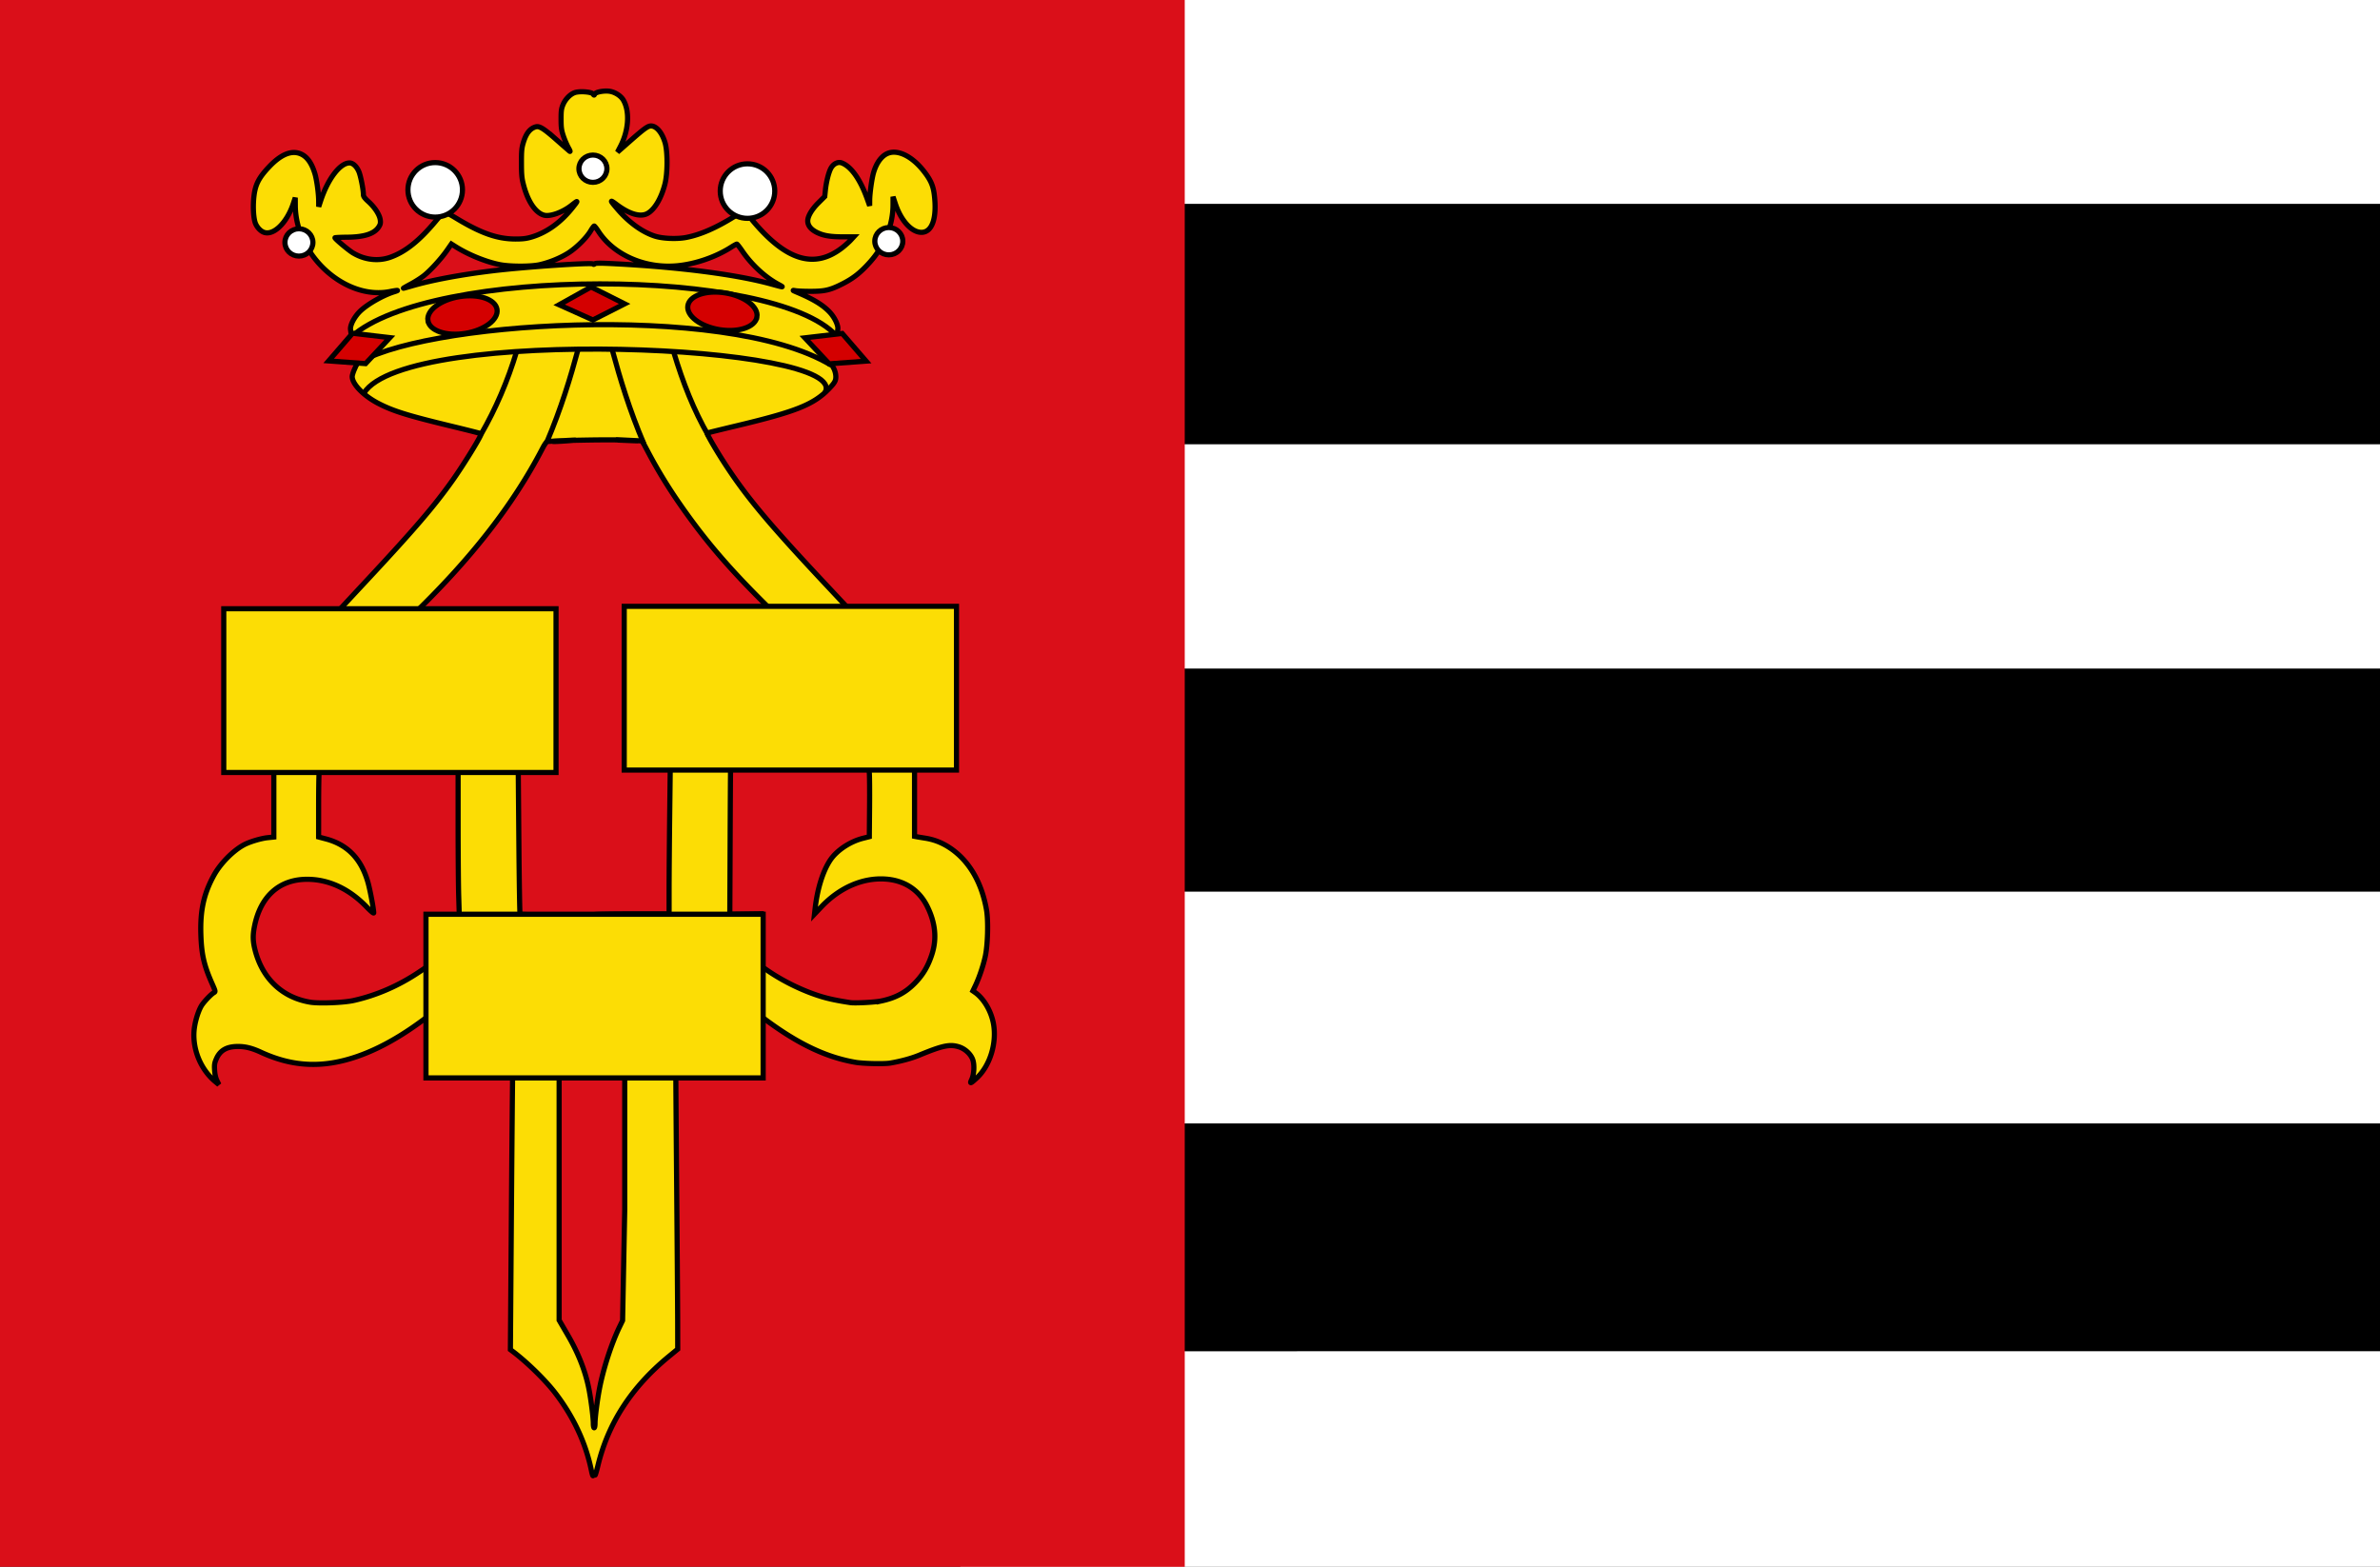
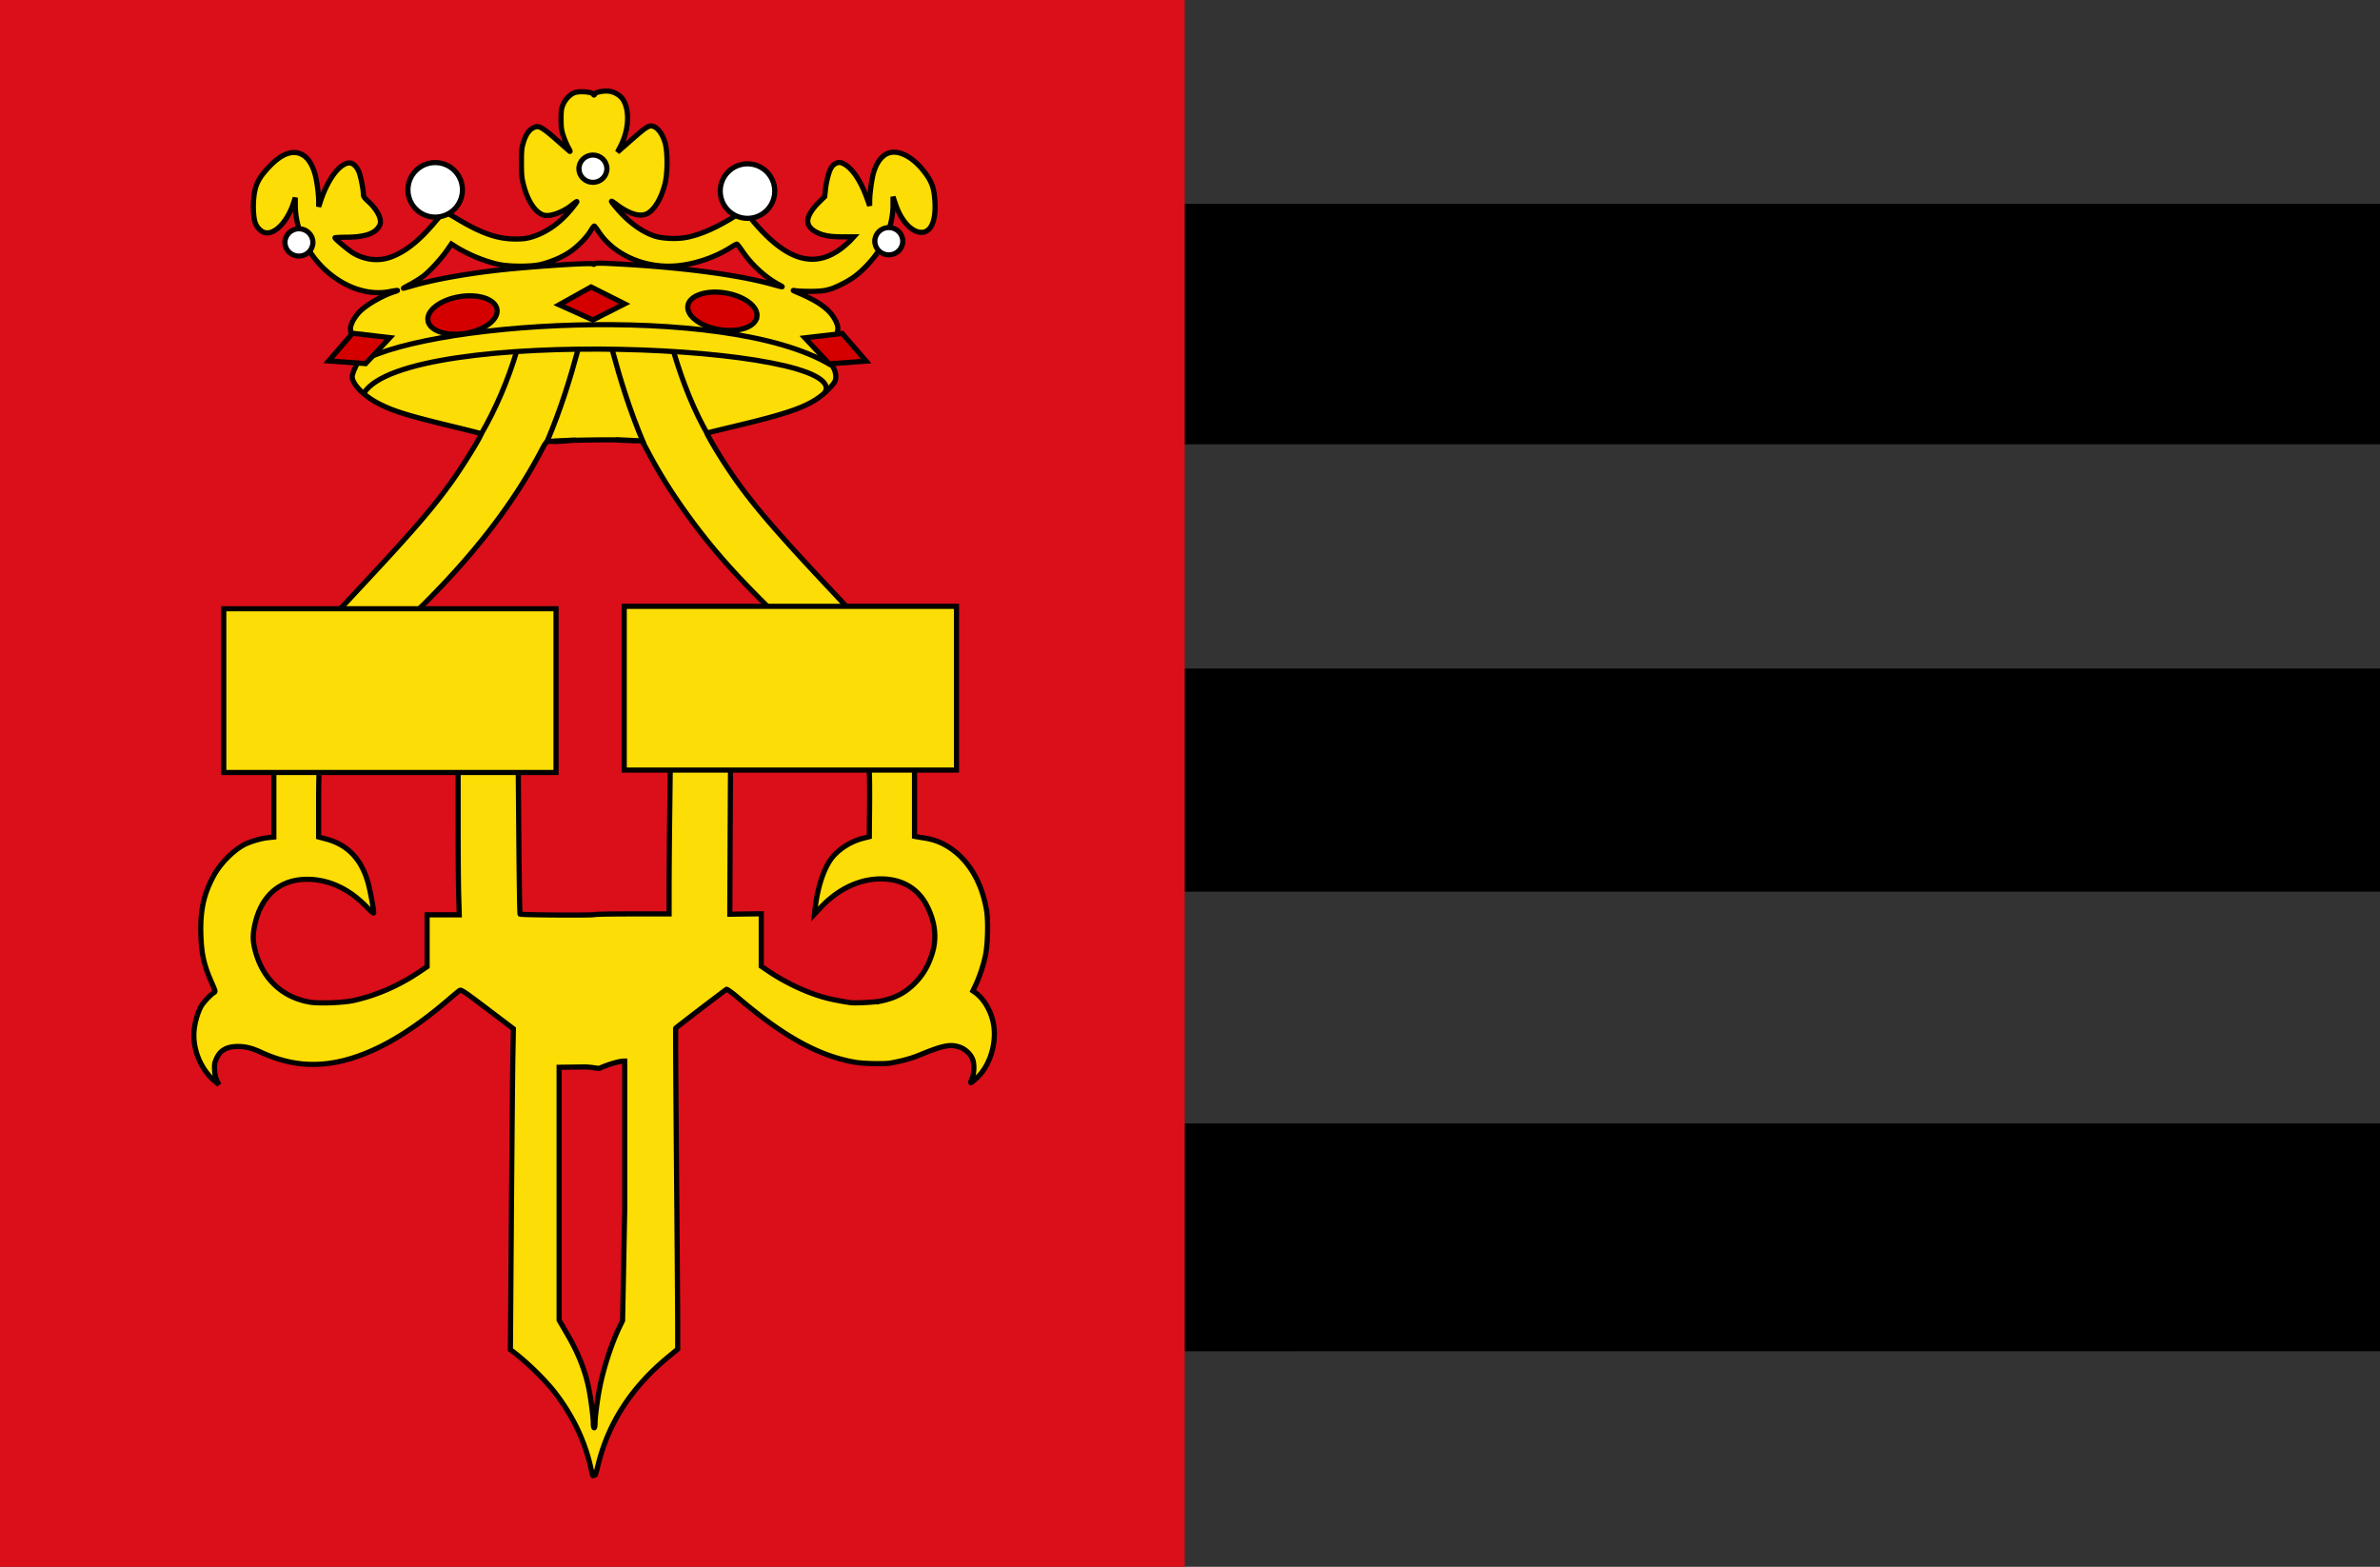
<svg xmlns="http://www.w3.org/2000/svg" width="970" height="638.571">
  <rect width="100%" height="100%" fill="#333333" stroke="none" />
-   <path d="M266.429 95.934H845v638.571H266.429z" style="fill:#fff;fill-opacity:1;fill-rule:evenodd;stroke:none" transform="translate(125 -95.934)" />
  <path d="M274.825 179.007H845v97.985H274.825zM339.475 368.411H845v90.914H339.475zM335.714 553.791H845v92.857H335.714z" style="fill:#000;fill-opacity:1;fill-rule:evenodd;stroke:none" transform="translate(125 -95.934)" />
  <path d="M-125 95.934h482.857v638.571H-125z" style="fill:#da0f19;fill-opacity:1;fill-rule:evenodd;stroke:none" transform="translate(125 -95.934)" />
  <path d="M115.997 695.078c-2.31-11.138-7.274-21.753-14.684-31.399-4.046-5.268-11.428-12.497-17.276-16.918l-1.014-.767.397-54.163c.219-29.79.491-59.219.606-65.398l.209-11.234-10.602-8.025c-9.609-7.273-10.669-7.982-11.313-7.56-.391.255-2.386 1.901-4.433 3.657-13.598 11.666-25.661 19.186-37.214 23.2-13.976 4.856-26.29 4.325-39.343-1.698-3.665-1.69-6.36-2.357-9.454-2.338-4.5.028-7.19 1.585-8.7 5.038-.75 1.718-.854 2.389-.714 4.632.107 1.726.435 3.178.958 4.246l.795 1.623-1.435-1.19c-5.822-4.827-9.224-12.825-8.709-20.472.22-3.264 1.479-7.717 2.896-10.25.873-1.559 3.937-4.832 5.229-5.587.663-.387.636-.517-.75-3.65-3.305-7.463-4.308-11.818-4.576-19.87-.332-9.986 1.185-16.848 5.404-24.44 2.656-4.78 7.812-9.973 12.22-12.307 2.3-1.218 6.879-2.588 9.58-2.867l2.529-.261v-35.09l10.18-25.273c10.148-25.198 10.185-25.28 12.188-27.51 1.105-1.23 8.33-9.023 16.056-17.318 19.073-20.478 27.038-29.784 34.472-40.275 4.731-6.678 11.97-18.508 11.577-18.92-.102-.106-5.894-1.574-12.872-3.26-17.058-4.125-23.037-5.995-28.952-9.056-6.058-3.135-10.72-7.917-10.707-10.984.004-.492.397-1.78.878-2.862l.874-1.967-1.229-6.794c-.676-3.737-1.229-7.285-1.229-7.885 0-1.822 1.745-4.998 3.888-7.074 3.004-2.912 9.372-6.55 13.926-7.957 2.304-.71 1.577-.757-1.691-.108-18.262 3.63-38.474-14.732-38.606-35.073l-.02-3.191-.798 2.409c-2.655 8.014-8.264 13.352-12.215 11.624-1.5-.656-2.952-2.44-3.436-4.216-.67-2.464-.82-6.89-.359-10.61.583-4.698 2.048-7.476 6.288-11.92 4.543-4.763 8.683-6.555 12.265-5.309 2.847.99 4.879 3.674 6.27 8.285.72 2.387 1.485 7.855 1.516 10.839l.027 2.572.814-2.457c2.946-8.9 7.885-15.363 11.74-15.363 1.418 0 2.95 1.441 3.845 3.618.732 1.782 1.81 7.294 1.81 9.253 0 .786.476 1.449 2.08 2.904 2.607 2.364 4.532 5.348 4.8 7.44.164 1.287.045 1.829-.632 2.872-1.827 2.817-5.896 4.126-13.002 4.185-2.654.022-4.825.127-4.826.233-.004.436 5.472 5.038 7.314 6.148 4.757 2.867 10.29 3.524 15.186 1.802 6.136-2.158 11.902-6.746 18.6-14.8 1.744-2.098 3.323-3.814 3.508-3.814.186 0 2.41 1.252 4.945 2.782 10.022 6.052 16.618 8.358 23.975 8.38 2.954.01 4.503-.18 6.598-.802 6.206-1.847 11.957-5.987 16.761-12.067 2.364-2.992 2.315-3.065-.551-.818-3.676 2.882-8.737 4.667-11.208 3.953-3.463-1.001-6.563-5.64-8.321-12.451-.675-2.616-.807-4.048-.814-8.818-.007-4.865.104-6.07.766-8.268 1.121-3.727 2.674-5.726 4.985-6.42 1.547-.465 3.196.544 8.467 5.181a802.057 802.057 0 0 0 5.384 4.71c.412.346.248-.154-.468-1.425-.607-1.077-1.523-3.217-2.037-4.757-.792-2.37-.936-3.42-.94-6.842-.005-3.457.113-4.32.818-5.967.96-2.244 2.902-4.224 4.777-4.872 1.96-.677 6.807-.317 7.413.55.413.592.488.6.68.077.299-.815 3.674-1.491 5.957-1.193 2.239.293 4.677 1.82 5.717 3.583 2.713 4.595 2.227 12.374-1.183 18.931l-1.192 2.291 5.394-4.742c5.531-4.862 6.99-5.902 8.275-5.902 2.22 0 4.484 2.685 5.714 6.775 1.106 3.684 1.08 12.56-.05 16.924-1.523 5.88-4.247 10.435-7.175 11.999-2.85 1.522-7.324.217-12.447-3.63-2.935-2.205-2.893-1.905.248 1.767 4.648 5.435 10.058 9.36 15.235 11.05 3.194 1.045 9.121 1.284 12.962.524 5.728-1.134 12.062-3.896 19.382-8.454 2.123-1.321 3.955-2.406 4.07-2.41.114-.004 1.245 1.275 2.513 2.841 14.132 17.452 26.036 21.28 37.642 12.104 1.157-.915 2.648-2.256 3.313-2.98l1.21-1.316-4.193-.003c-5.394-.004-8.23-.485-10.928-1.857-2.377-1.208-3.619-2.798-3.619-4.633 0-1.893 1.662-4.711 4.36-7.394l2.569-2.555.258-2.526c.347-3.4 1.353-7.396 2.27-9.024 1.015-1.8 2.834-2.702 4.34-2.153 3.85 1.403 7.583 6.657 10.456 14.713l.983 2.755.017-2.298c.02-2.75.867-8.788 1.566-11.167 1.11-3.78 2.998-6.497 5.333-7.681 4.095-2.075 10.099.68 15.026 6.894 2.819 3.556 3.92 5.975 4.378 9.626 1.197 9.525-.803 15.466-5.208 15.466-3.997 0-8.318-4.714-10.61-11.574l-.982-2.94-.004 3.23c-.012 8.348-3.39 16.731-9.47 23.502-3.804 4.237-6.687 6.514-11.067 8.739-5.02 2.55-7.146 3.063-12.81 3.088-2.606.012-5.449-.101-6.318-.251-1.467-.254-1.405-.2.878.77 6.528 2.775 10.34 5.124 13.058 8.05 1.794 1.929 3.253 4.838 3.259 6.493.002.592-.558 4.204-1.244 8.026-1.097 6.115-1.188 7.044-.755 7.74.9 1.448 1.348 3.458 1.095 4.903-.19 1.083-.812 1.986-2.74 3.982-6.21 6.423-13.372 9.295-37.592 15.075-6.564 1.567-11.996 2.902-12.073 2.969-.219.189 2.955 5.77 6.033 10.607 9.243 14.528 18.197 25.33 42.416 51.17l15.588 16.633 10.256 25.513 10.256 25.512v34.927l.79.155c.434.085 2.047.353 3.585.596 3.73.587 7.066 1.929 10.318 4.147 7.595 5.182 12.673 13.876 14.638 25.062.793 4.514.525 14.367-.52 19.068-.84 3.79-2.484 8.65-3.983 11.783l-1.048 2.192.813.564c3.588 2.49 6.587 7.526 7.554 12.69 1.484 7.92-1.365 17.233-6.807 22.25-2.54 2.342-2.918 2.454-2.044.606.995-2.104 1.195-6.016.417-8.15-.83-2.275-3.184-4.422-5.68-5.182-3.698-1.125-6.634-.501-16.174 3.438-3.132 1.293-7.425 2.46-11.774 3.198-2.479.42-10.967.237-14.127-.306-14.94-2.566-29.19-10.415-48.032-26.455-2.392-2.036-4.331-3.433-4.563-3.287-1.041.662-20.564 15.58-20.7 15.82-.086.15.056 24.908.316 55.02.26 30.11.48 59.483.488 65.272l.015 10.527-3.784 3.118c-15.036 12.392-24.497 26.955-28.686 44.156-.642 2.636-1.18 4.42-1.196 3.965-.039-1.154-.66-1.036-.794.15-.07.62-.346-.155-.752-2.112zm1.519-19.004c0-2.357.878-9.257 1.784-14.031 1.545-8.133 4.867-18.402 8.168-25.252l1.279-2.655.873-45.37v-60.378c-3.234-.06-10.2 2.804-10.316 2.97-.116.165-3.4-.614-6.373-.574l-10.05.135v103.07l3.61 6.21c3.693 6.356 6.95 13.746 8.54 21.872.854 4.362 1.783 11.662 1.783 14.01 0 .969.158 1.761.35 1.761.194 0 .352-.796.352-1.768zM19.068 503.707c9.39-2.083 18.509-6.056 26.935-11.737l3.07-2.069v-10.563l.004-10.564H62.175l-.232-7.775c-.127-4.277-.232-17.67-.232-29.762V409.25H5.297l-.218 1.378c-.12.758-.22 7.014-.221 13.903l-.004 12.525 2.99.793c8.866 2.35 14.458 8.18 17.177 17.907.832 2.976 2.295 10.76 2.295 12.21 0 .345-1.2-.656-2.896-2.414C17.288 458.155 8.928 454.285.115 454.3c-11.264.02-18.96 6.917-21.4 19.183-.722 3.626-.674 5.988.193 9.46 2.95 11.818 11.142 19.591 22.611 21.455 3.606.586 13.56.194 17.549-.69zm215.147.179c5.9-1.26 10.066-3.517 13.892-7.523 3.17-3.32 5.142-6.683 6.695-11.422 2.08-6.343 1.453-12.864-1.879-19.569-3.367-6.775-9.342-10.672-17.13-11.173-9.235-.594-18.621 3.5-26.089 11.382l-2.75 2.902.245-2.15c.92-8.1 3.112-15.192 6.106-19.748 2.622-3.99 8.04-7.631 13.364-8.98l2.632-.668.105-12.098c.057-6.654.004-12.993-.12-14.086l-.225-1.987-28.122.26c-15.467.144-28.149.294-28.182.334-.034.04-.118 13.37-.187 29.622l-.127 29.548 6.405-.089 6.406-.088v21.381l2.895 1.975c6.402 4.368 14.548 8.277 21.753 10.439 3.105.932 6.495 1.634 11.678 2.418 1.937.293 10.15-.149 12.635-.68zm-101.537-35.48H147.7v-9.676c0-5.322.104-18.628.232-29.57l.233-19.894-6.7-.1-6.701-.1 31.582-28.075c25.188-22.391 31.489-28.163 31.123-28.512-21.983-21.008-33.105-33.5-45.031-50.58-4.996-7.155-9.221-14.05-13.15-21.459l-2.547-4.802-9.523-.466c-5.769-.282 19.634.988.033.134-.194-.314-26.777.11-27.007.485-.24.39 14.21-.806 7.394-.435-4.895.265-9.165.49-9.489.5-.366.01-1.15 1.094-2.07 2.864-12.064 23.21-29.455 45.434-53.97 68.969-4.54 4.357-5.622 5.574-5.23 5.879.272.211 14.444 12.785 31.493 27.941l30.998 27.557-6.58.1-6.58.1.25 29.479c.137 16.213.356 29.6.487 29.75.314.36 29.946.542 30.376.187.183-.151 7.093-.275 15.355-.275zM42.69 212.513c8.28-2.436 20.373-4.696 33.501-6.26 13.231-1.578 40.345-3.402 40.57-2.73.075.226.311.2.62-.068.383-.333 2.394-.334 8.652-.003 26.439 1.394 49.45 4.405 63.526 8.31 5.044 1.4 5.148 1.4 2.57.004-5.337-2.89-10.827-7.968-14.597-13.5-1.061-1.558-2.067-2.839-2.235-2.846-.168-.007-1.226.572-2.35 1.288-6.273 3.989-14.334 6.779-21.713 7.515-13.105 1.307-26.036-4.28-32.318-13.966-.785-1.21-1.565-2.199-1.734-2.199-.17 0-.818.868-1.44 1.93-1.67 2.842-5.717 6.865-9.065 9.011-3.222 2.065-7.537 3.841-11.624 4.786-3.685.852-12.44.827-16.614-.048-5.645-1.182-12.584-4.016-17.659-7.21l-1.807-1.139-1.818 2.616c-2.313 3.329-6.595 8.032-9.3 10.213-1.154.93-3.567 2.48-5.363 3.443-1.796.963-3.173 1.751-3.06 1.751.113 0 1.579-.404 3.258-.898z" style="fill:#fcdd05;fill-opacity:1;stroke:#000;stroke-width:2.1;stroke-miterlimit:4;stroke-opacity:1;stroke-dasharray:none" transform="translate(125 -95.934)" />
  <path d="M36.365 198.53c0 6.138-4.974 11.112-11.111 11.112-6.137 0-11.112-4.974-11.112-11.111 0-6.137 4.975-11.112 11.112-11.112 6.137 0 11.111 4.975 11.111 11.112z" style="fill:#fff;fill-opacity:1;fill-rule:evenodd;stroke:#000;stroke-width:2.1;stroke-linecap:round;stroke-miterlimit:4;stroke-opacity:1;stroke-dasharray:none;stroke-dashoffset:0" transform="translate(152.12 -121.159)" />
  <path d="M36.365 198.53c0 6.138-4.974 11.112-11.111 11.112-6.137 0-11.112-4.974-11.112-11.111 0-6.137 4.975-11.112 11.112-11.112 6.137 0 11.111 4.975 11.111 11.112z" style="fill:#fff;fill-opacity:1;fill-rule:evenodd;stroke:#000;stroke-width:2.1;stroke-linecap:round;stroke-miterlimit:4;stroke-opacity:1;stroke-dasharray:none;stroke-dashoffset:0" transform="translate(279.399 -120.653)" />
  <path d="M36.365 198.53c0 6.138-4.974 11.112-11.111 11.112-6.137 0-11.112-4.974-11.112-11.111 0-6.137 4.975-11.112 11.112-11.112 6.137 0 11.111 4.975 11.111 11.112z" style="fill:#fff;fill-opacity:1;fill-rule:evenodd;stroke:#000;stroke-width:4.144;stroke-linecap:round;stroke-miterlimit:4;stroke-opacity:1;stroke-dasharray:none;stroke-dashoffset:0" transform="matrix(.513 0 0 .501 228.701 -30.708)" />
  <path d="M36.365 198.53c0 6.138-4.974 11.112-11.111 11.112-6.137 0-11.112-4.974-11.112-11.111 0-6.137 4.975-11.112 11.112-11.112 6.137 0 11.111 4.975 11.111 11.112z" style="fill:#fff;fill-opacity:1;fill-rule:evenodd;stroke:#000;stroke-width:4.144;stroke-linecap:round;stroke-miterlimit:4;stroke-opacity:1;stroke-dasharray:none;stroke-dashoffset:0" transform="matrix(.513 0 0 .501 108.872 -.656)" />
  <path d="M36.365 198.53c0 6.138-4.974 11.112-11.111 11.112-6.137 0-11.112-4.974-11.112-11.111 0-6.137 4.975-11.112 11.112-11.112 6.137 0 11.111 4.975 11.111 11.112z" style="fill:#fff;fill-opacity:1;fill-rule:evenodd;stroke:#000;stroke-width:4.144;stroke-linecap:round;stroke-miterlimit:4;stroke-opacity:1;stroke-dasharray:none;stroke-dashoffset:0" transform="matrix(.513 0 0 .501 349.288 -1.16)" />
-   <path d="M18.19 233.209c32.047-28.786 172.09-28.607 197.702-.43" style="fill:none;stroke:#000;stroke-width:2.1;stroke-linecap:butt;stroke-linejoin:miter;stroke-miterlimit:4;stroke-opacity:1;stroke-dasharray:none" transform="translate(125 -95.934)" />
  <path d="M19.796 244.774c23.816-17.41 150.633-26.229 193.95 0" style="fill:none;stroke:#000;stroke-width:2.1;stroke-linecap:butt;stroke-linejoin:miter;stroke-miterlimit:4;stroke-opacity:1;stroke-dasharray:none" transform="translate(125 -95.934)" />
  <path d="M23.331 256.138c17.116-27.617 199.301-19.806 187.889-.252" style="fill:none;stroke:#000;stroke-width:2.1;stroke-linecap:butt;stroke-linejoin:miter;stroke-miterlimit:4;stroke-opacity:1;stroke-dasharray:none" transform="translate(125 -95.934)" />
  <path d="M154.3 247.776c0 4.184-6.387 7.576-14.268 7.576-7.88 0-14.268-3.392-14.268-7.576 0-4.185 6.388-7.576 14.268-7.576 7.88 0 14.269 3.391 14.269 7.576z" style="fill:#d40000;fill-opacity:1;fill-rule:evenodd;stroke:#000;stroke-width:2.1;stroke-linecap:round;stroke-miterlimit:4;stroke-opacity:1;stroke-dasharray:none;stroke-dashoffset:0" transform="rotate(9.331 958.005 1133.266)" />
  <path d="M154.3 247.776c0 4.184-6.387 7.576-14.268 7.576-7.88 0-14.268-3.392-14.268-7.576 0-4.185 6.388-7.576 14.268-7.576 7.88 0 14.269 3.391 14.269 7.576z" style="fill:#d40000;fill-opacity:1;fill-rule:evenodd;stroke:#000;stroke-width:2.1;stroke-linecap:round;stroke-miterlimit:4;stroke-opacity:1;stroke-dasharray:none;stroke-dashoffset:0" transform="scale(-1 1) rotate(9.331 707.266 -1824.705)" />
  <path d="m102.881 220.152 13.006-7.26 13.7 6.88-12.943 6.567zM8.948 243.028l9.737-11.272 15.227 1.78-9.915 10.597zM227.995 243.113l-9.737-11.271-15.228 1.779 9.915 10.598z" style="fill:#d40000;fill-opacity:1;stroke:#000;stroke-width:2.1;stroke-linecap:butt;stroke-linejoin:miter;stroke-miterlimit:4;stroke-opacity:1;stroke-dasharray:none" transform="translate(125 -95.934)" />
  <path d="M71.061 272.932c6.01-10.445 10.868-21.712 14.521-33.84M110.71 237.956c-3.25 11.97-6.963 24.288-12.88 38.26" style="fill:none;stroke:#000;stroke-width:2.1;stroke-linecap:butt;stroke-linejoin:miter;stroke-miterlimit:4;stroke-opacity:1;stroke-dasharray:none" transform="translate(125 -95.934)" />
  <path d="M-33.804 344.036h135.419v66.729H-33.804zM129.41 343.059h135.419v66.729H129.41z" style="fill:#fcdd05;fill-opacity:1;fill-rule:evenodd;stroke:#000;stroke-width:2.1;stroke-linecap:round;stroke-miterlimit:4;stroke-opacity:1;stroke-dasharray:none;stroke-dashoffset:0" transform="translate(125 -95.934)" />
-   <path d="M48.607 468.547h137.424v66.713H48.607z" style="fill:#fcdd05;fill-opacity:1;fill-rule:evenodd;stroke:#000;stroke-width:2.115;stroke-linecap:round;stroke-miterlimit:4;stroke-opacity:1;stroke-dasharray:none;stroke-dashoffset:0" transform="translate(125 -95.934)" />
  <path d="M163.734 273.528c-6.01-10.445-10.422-21.711-14.075-33.84M124.532 238.552c3.25 11.971 6.962 24.288 12.88 38.26" style="fill:none;stroke:#000;stroke-width:2.1;stroke-linecap:butt;stroke-linejoin:miter;stroke-miterlimit:4;stroke-opacity:1;stroke-dasharray:none" transform="translate(125 -95.934)" />
</svg>